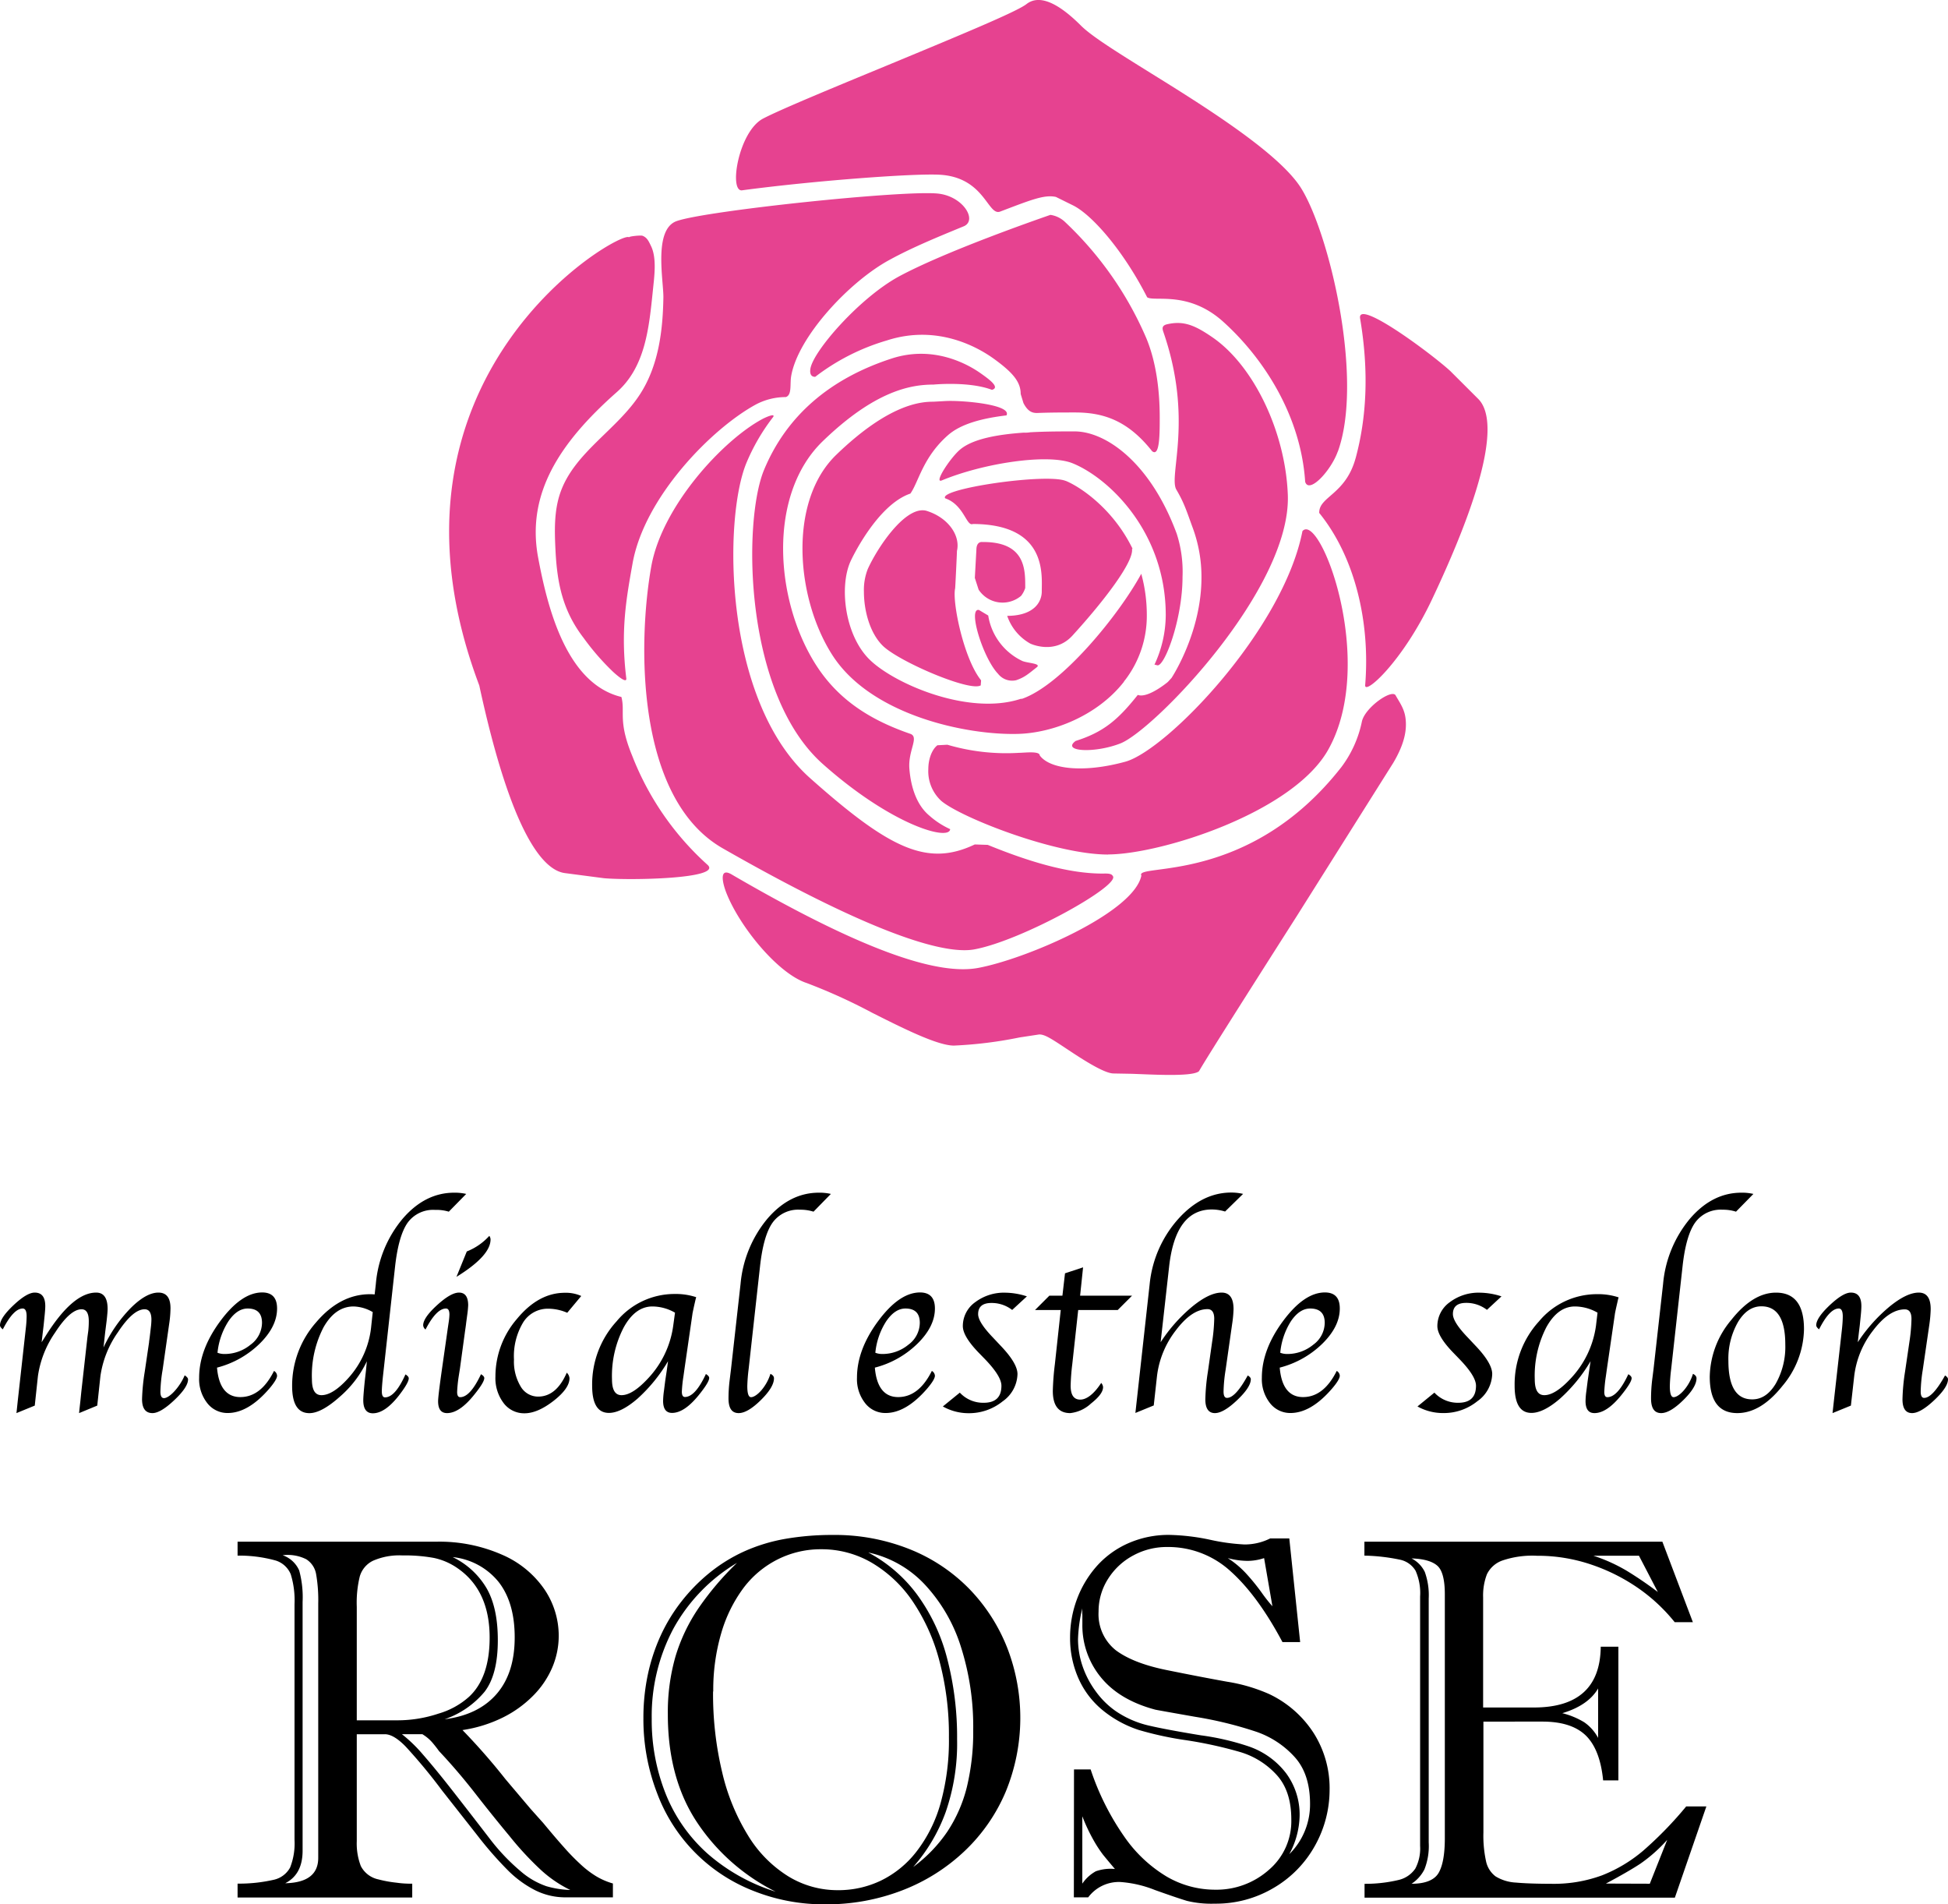
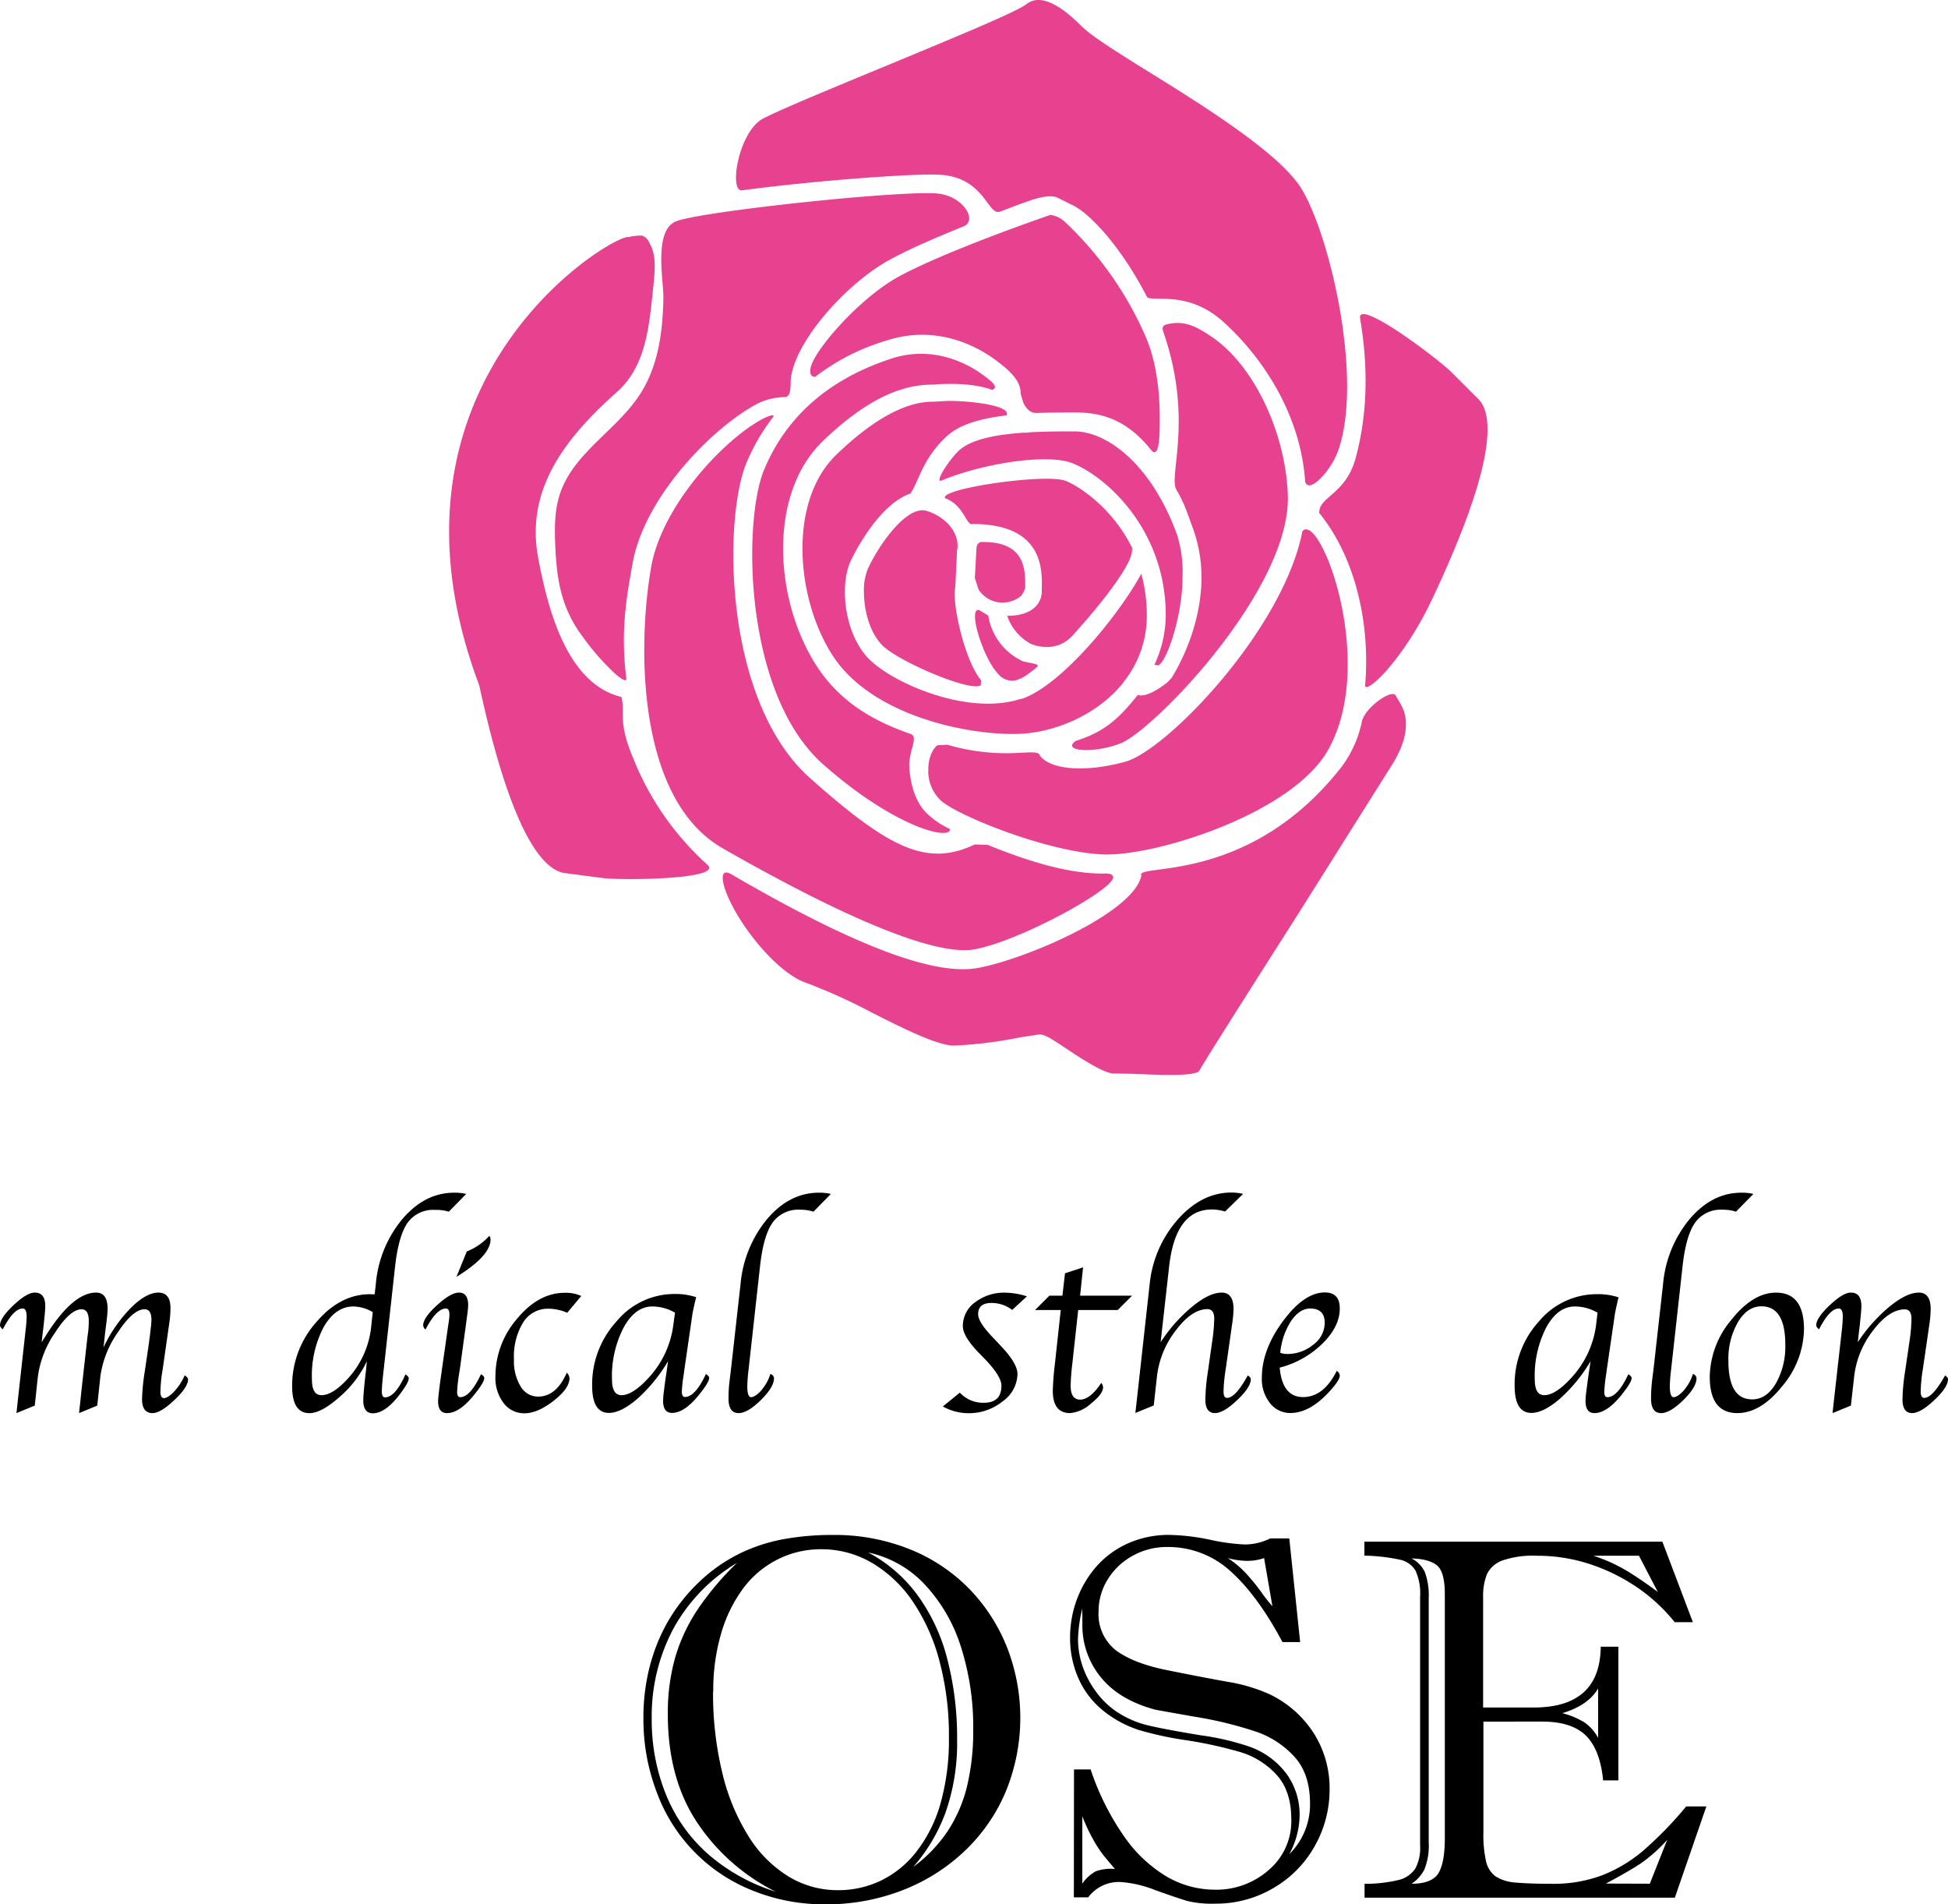
<svg xmlns="http://www.w3.org/2000/svg" width="407.43" height="398.21" viewBox="0 0 407.43 398.21">
  <defs>
    <style>.cls-1{fill:#e64290;}</style>
  </defs>
  <title>logo1</title>
  <g id="レイヤー_2" data-name="レイヤー 2">
    <g id="レイヤー_1-2" data-name="レイヤー 1">
-       <path d="M86.22,396.78H49.69v-2.9a32.55,32.55,0,0,0,7.59-.81,5.16,5.16,0,0,0,3.4-2.56,13.77,13.77,0,0,0,.92-5.8V335.46a18.51,18.51,0,0,0-.79-6.27,5,5,0,0,0-3.24-2.9,28.64,28.64,0,0,0-7.88-1v-2.91h41.6A32.47,32.47,0,0,1,105,325.1a20.63,20.63,0,0,1,8.86,7.23,17.32,17.32,0,0,1,3,9.72,17,17,0,0,1-1.37,6.67,18.88,18.88,0,0,1-4,5.88,23.69,23.69,0,0,1-6.25,4.51,28.54,28.54,0,0,1-8.51,2.66,132.13,132.13,0,0,1,9,10.28l5.22,6.17,1.06,1.19,1.63,1.82q2.53,3.06,4.27,5a45.38,45.38,0,0,0,3.46,3.56,20,20,0,0,0,3.34,2.56,14.53,14.53,0,0,0,3.48,1.5v2.9h-9.91a14.12,14.12,0,0,1-6.38-1.5,22.54,22.54,0,0,1-5.77-4.25,77.35,77.35,0,0,1-6.3-7.22l-7.38-9.38a113.78,113.78,0,0,0-7.62-9.2q-2.51-2.57-4.35-2.56H74.62V385a13.11,13.11,0,0,0,.85,5.21A5.38,5.38,0,0,0,79.16,393a25.38,25.38,0,0,0,3.74.68,20.82,20.82,0,0,0,3.32.21ZM63.29,335v52c0,3.31-1.21,5.57-3.64,6.8q6.92-.15,6.91-5.32v-53.2a31.33,31.33,0,0,0-.45-6.15,4.59,4.59,0,0,0-2.06-3.08,8.66,8.66,0,0,0-4.93-.84,5.88,5.88,0,0,1,3.46,3.19A21.45,21.45,0,0,1,63.29,335Zm11.33.95v23.78h8.55a27,27,0,0,0,8.54-1.4,16.4,16.4,0,0,0,6.38-3.51q4.32-4,4.32-12.39,0-9.86-6.69-14.49a13.51,13.51,0,0,0-5-2.17,34.09,34.09,0,0,0-6.59-.52A13.69,13.69,0,0,0,78,326.37a5.28,5.28,0,0,0-2.75,3.27A23.2,23.2,0,0,0,74.62,336Zm13.77,26.68H84.06a30.73,30.73,0,0,1,4.41,4.27c1.66,1.9,3.77,4.46,6.3,7.7s5.07,6.52,7.64,9.86a42.82,42.82,0,0,0,6.54,6.88,16.31,16.31,0,0,0,5.33,3.08,20,20,0,0,0,5,.79A25.66,25.66,0,0,1,113,390.9a65.93,65.93,0,0,1-6.46-7Q103,379.65,99.38,375t-7.57-8.85c-.35-.5-.78-1.05-1.29-1.66A8.48,8.48,0,0,0,88.39,362.67ZM93,359.51q7.06-.9,10.86-5.28t3.79-11.86q0-7.28-3.37-11.58a14.25,14.25,0,0,0-9.6-5.19,16.6,16.6,0,0,1,7.09,6.51q2.36,4.09,2.35,10.89,0,7.17-2.77,10.76A18.86,18.86,0,0,1,93,359.51Z" />
      <path d="M134.57,359.29a43.63,43.63,0,0,1,.9-9,39.17,39.17,0,0,1,2.64-8.12,35.61,35.61,0,0,1,4.37-7.23,37.2,37.2,0,0,1,5.8-5.95,33.61,33.61,0,0,1,7.39-4.59,36.18,36.18,0,0,1,8.56-2.61,57.2,57.2,0,0,1,9.89-.82,42.21,42.21,0,0,1,16.19,3,36.18,36.18,0,0,1,12.47,8.33,37.31,37.31,0,0,1,7.88,12.26,40.59,40.59,0,0,1-.29,30.05,36.78,36.78,0,0,1-8.6,12.44,39.51,39.51,0,0,1-13.05,8.23,43.94,43.94,0,0,1-16.13,2.93,39.82,39.82,0,0,1-15.18-2.88,35.08,35.08,0,0,1-20-20.43A42.94,42.94,0,0,1,134.57,359.29Zm19.57-32.48a36.41,36.41,0,0,0-13.29,13.74,38.9,38.9,0,0,0-4.54,18.85,41.5,41.5,0,0,0,3,15.9,33.3,33.3,0,0,0,8.7,12.33,39.49,39.49,0,0,0,14.23,7.94,42.47,42.47,0,0,1-16.45-14.5q-6.12-9.22-6.11-22.62a42.14,42.14,0,0,1,1.6-12.07,36.85,36.85,0,0,1,4.85-10.15A61.37,61.37,0,0,1,154.14,326.81Zm-5,26.89a70.23,70.23,0,0,0,1.9,16.88,44.18,44.18,0,0,0,5.43,13.26,25.82,25.82,0,0,0,8.36,8.49,19.69,19.69,0,0,0,10.41,2.92,20.5,20.5,0,0,0,9-2,21,21,0,0,0,7.46-6.09,29.41,29.41,0,0,0,5-10,49.15,49.15,0,0,0,1.77-13.9,60.17,60.17,0,0,0-2-16,40.4,40.4,0,0,0-5.64-12.49,26.8,26.8,0,0,0-8.52-8,20.78,20.78,0,0,0-10.54-2.81,20,20,0,0,0-9.07,2.1,20.43,20.43,0,0,0-7.2,6,29.67,29.67,0,0,0-4.64,9.41A42.07,42.07,0,0,0,149.18,353.7Zm32.48-29.05a30.6,30.6,0,0,1,10.15,8.73,39,39,0,0,1,6.3,13.31,65.05,65.05,0,0,1,2.11,17,43.87,43.87,0,0,1-2.4,15.27A36,36,0,0,1,191,390.4a30.34,30.34,0,0,0,7.15-7.41,29.89,29.89,0,0,0,4.09-9.38,49.14,49.14,0,0,0,1.31-11.84A55,55,0,0,0,201,344.43a34,34,0,0,0-7.59-13.11A22.74,22.74,0,0,0,181.66,324.65Z" />
      <path d="M224.63,370h3.48a54.28,54.28,0,0,0,7,14,28.76,28.76,0,0,0,8.91,8.41,20.1,20.1,0,0,0,10.09,2.74A16.51,16.51,0,0,0,265.39,391a13.37,13.37,0,0,0,4.69-10.54q0-6-3.11-9.36a16.79,16.79,0,0,0-7.43-4.69,88.08,88.08,0,0,0-11.39-2.51,70.27,70.27,0,0,1-10-2.16,23.37,23.37,0,0,1-7.8-4.35,18,18,0,0,1-4.88-6.64,20.8,20.8,0,0,1-1.66-8.31,22.89,22.89,0,0,1,1.47-8.12,22,22,0,0,1,4.17-6.9A19.2,19.2,0,0,1,236,322.7a20.84,20.84,0,0,1,8.62-1.74,45.07,45.07,0,0,1,8.41,1,42.68,42.68,0,0,0,7.25,1,11.92,11.92,0,0,0,5.38-1.26h4l2.27,21.67h-3.7q-5.16-9.7-10.83-14.79a19.31,19.31,0,0,0-13.31-5.09,14.63,14.63,0,0,0-7.07,1.77,14,14,0,0,0-5.25,4.87,12.61,12.61,0,0,0-2,6.86,9.63,9.63,0,0,0,3.58,8.07Q237,347.8,244,349.22t12.6,2.43a35.25,35.25,0,0,1,8.83,2.58,22.51,22.51,0,0,1,9.33,8.17,21.51,21.51,0,0,1,3.33,11.82A24,24,0,0,1,275,386a23.27,23.27,0,0,1-8.6,8.77,23.63,23.63,0,0,1-12.34,3.3,21.67,21.67,0,0,1-5.8-.58c-1.3-.39-3.53-1.14-6.69-2.27a23.91,23.91,0,0,0-7.28-1.68,8,8,0,0,0-6.69,3.21h-3Zm1.74-33.69a31,31,0,0,0-.9,6.48,17.64,17.64,0,0,0,.95,5.62,19.55,19.55,0,0,0,2.8,5.32,17.5,17.5,0,0,0,4.16,4.09,20.45,20.45,0,0,0,6.86,3q3.73.87,10.94,2.05a53.47,53.47,0,0,1,9.94,2.3,16.61,16.61,0,0,1,7.88,5.64,14.53,14.53,0,0,1,2.82,8.91,17.6,17.6,0,0,1-2.16,8A14.61,14.61,0,0,0,274,377.22q0-6.23-3.19-9.78a19.24,19.24,0,0,0-7.91-5.27A80.82,80.82,0,0,0,250,359q-8.18-1.44-8.38-1.5-7.49-2-11.36-6.75a17.09,17.09,0,0,1-3.88-11.07q0-1.15,0-1.95C226.33,337.2,226.34,336.73,226.37,336.31Zm0,43.49v14.08a8.25,8.25,0,0,1,2.82-2.58,9.29,9.29,0,0,1,4-.48c-1.16-1.37-2-2.38-2.5-3a26.19,26.19,0,0,1-1.9-2.9A37.13,37.13,0,0,1,226.37,379.8Zm39.76-43.92-1.74-10.07a10.86,10.86,0,0,1-3.48.58,16.2,16.2,0,0,1-4.12-.58,20,20,0,0,1,3.69,3.06,44.06,44.06,0,0,1,3.33,4.06A31.65,31.65,0,0,0,266.13,335.88Z" />
      <path d="M310.26,360v23.2a25,25,0,0,0,.55,6,5.33,5.33,0,0,0,2,3.17,9,9,0,0,0,4.25,1.29q2.76.25,7.56.26a29.16,29.16,0,0,0,10.42-1.76,30.42,30.42,0,0,0,8.7-5.22,78.67,78.67,0,0,0,8.93-9.2h4.22l-6.59,19.08h-64.9v-2.9a29.94,29.94,0,0,0,7.14-.81,5.81,5.81,0,0,0,3.48-2.38,9,9,0,0,0,1-4.72V333.83a11.51,11.51,0,0,0-.95-5.38,5,5,0,0,0-3.22-2.3,40.33,40.33,0,0,0-7.48-.86v-2.91h62.32l6.38,16.83h-3.8a36.49,36.49,0,0,0-7.46-7,39.16,39.16,0,0,0-9.86-5,35,35,0,0,0-11.52-1.89,19.5,19.5,0,0,0-7.22,1,5.69,5.69,0,0,0-3.22,2.88,12.43,12.43,0,0,0-.79,4.85v23h10.6q13.86,0,14-12.71h3.69v27.95H335.3q-.63-6.43-3.61-9.37c-2-1.94-5-2.92-9.09-2.92Zm-11.44-25.73v51a13.27,13.27,0,0,1-.9,5.64,7.85,7.85,0,0,1-2.69,3c2.92,0,4.81-.8,5.67-2.29s1.29-3.91,1.29-7.25v-51c0-3-.51-5-1.53-5.93s-2.83-1.49-5.43-1.56a6.23,6.23,0,0,1,2.77,2.82A14.35,14.35,0,0,1,298.82,334.25Zm35.43,29.16V353.07q-2.06,3.54-7.49,5.17a16.38,16.38,0,0,1,4.59,1.9A9.25,9.25,0,0,1,334.25,363.41Zm8.54-38.12h-9.54a34.59,34.59,0,0,1,7,3.16,77.91,77.91,0,0,1,6.49,4.43Zm2.27,68.59,3.64-9.17a31.91,31.91,0,0,1-5.64,5q-2.54,1.67-7.18,4.14Z" />
      <path d="M20.34,293.92l-3.8,1.57.07-.72.21-1.9.18-1.79,1.29-11.51.18-1.31a19.55,19.55,0,0,0,.1-2c0-1.65-.5-2.48-1.51-2.48-1.58,0-3.41,1.6-5.5,4.82a21.22,21.22,0,0,0-3.63,9.17l-.66,6.15-3.83,1.57.08-.72.2-1.9.2-1.79,1.32-11.9.15-1.35a24,24,0,0,0,.18-2.57c0-1.09-.27-1.64-.82-1.64-1.28,0-2.67,1.46-4.16,4.36-.39-.32-.59-.6-.59-.85q0-1.53,2.81-4.19c1.87-1.76,3.36-2.65,4.45-2.65,1.47,0,2.21.94,2.21,2.82,0,.48-.05,1.12-.13,1.92l-.21,2.08-.21,1.74-.21,1.82.72-1.13q5.75-9.26,10.69-9.25c1.59,0,2.39,1.15,2.39,3.43q0,.6-.21,2.49L22,278.57l-.35,3.2a29.84,29.84,0,0,1,5.65-8.21q3.27-3.27,5.83-3.27c1.69,0,2.53,1.09,2.53,3.28a23.81,23.81,0,0,1-.29,3.36l-1.36,9.51a31.15,31.15,0,0,0-.46,4.56c0,.91.25,1.36.75,1.36s1.32-.49,2.2-1.46a11.87,11.87,0,0,0,2.13-3.31c.47.31.7.59.7.85q0,1.62-2.87,4.33c-1.91,1.81-3.44,2.72-4.57,2.72-1.46,0-2.18-1-2.18-2.92a43.09,43.09,0,0,1,.56-5.72l.91-6.18c0-.22.1-.71.18-1.46q.06-.46.18-1.56a14.86,14.86,0,0,0,.13-1.69c0-1.46-.48-2.18-1.43-2.18-1.61,0-3.47,1.6-5.59,4.82A21.06,21.06,0,0,0,21,287.77Z" />
-       <path d="M57.31,286.67a1.23,1.23,0,0,1,.64,1c0,.53-.55,1.44-1.64,2.72q-4.38,5.07-8.66,5.08a5.33,5.33,0,0,1-4.31-2.08,8.11,8.11,0,0,1-1.69-5.31q0-5.84,4.42-11.82t8.75-6q3.13,0,3.13,3.36,0,3.77-3.65,7.36a19.83,19.83,0,0,1-8.91,5c.34,4.1,2,6.16,4.87,6.16S55.48,290.33,57.31,286.67Zm-11.82-3.8a4,4,0,0,0,1.36.26,8.52,8.52,0,0,0,5.56-1.95,5.74,5.74,0,0,0,2.39-4.56q0-3-3-3-2.2,0-4,2.63A14.88,14.88,0,0,0,45.49,282.87Z" />
      <path d="M78.36,270.67l.25-2.2a24.4,24.4,0,0,1,5.61-13.63Q88.9,249.4,95,249.4a10.76,10.76,0,0,1,2.51.26l-3.64,3.71A8.91,8.91,0,0,0,91,253a6.58,6.58,0,0,0-5.75,2.69c-1.26,1.8-2.14,4.85-2.62,9.17l-2.36,21.36-.18,1.62c-.15,1.45-.23,2.48-.23,3.1q0,1.26.66,1.26,2.13,0,4.28-4.8c.46.27.69.55.69.82,0,.62-.69,1.82-2.08,3.62q-2.9,3.69-5.43,3.69c-1.32,0-2-.91-2-2.72,0-.67.11-2,.31-4l.26-2.26.18-1.9A22.48,22.48,0,0,1,71.15,292q-3.9,3.5-6.44,3.5-3.61,0-3.61-5.67a20,20,0,0,1,5-13.3q5-5.89,11.27-5.9C77.57,270.62,77.9,270.64,78.36,270.67Zm-.4,3.7a8.34,8.34,0,0,0-4-1.18c-2.53,0-4.61,1.43-6.26,4.3a21.78,21.78,0,0,0-2.46,10.93c0,2.22.65,3.32,2,3.32,1.57,0,3.42-1.16,5.53-3.48a18.9,18.9,0,0,0,4.88-11Z" />
      <path d="M100.6,287.36c.46.27.69.54.69.8,0,.61-.74,1.82-2.23,3.64q-3,3.69-5.56,3.69c-1.25,0-1.87-.83-1.87-2.49q0-1,.77-6.45l1-7,.25-1.77.21-1.41A11.83,11.83,0,0,0,94,274.9c0-.85-.24-1.28-.72-1.28q-2,0-4.28,4.39a1.2,1.2,0,0,1-.49-.88q0-1.56,2.89-4.2t4.6-2.64c1.28,0,1.92.89,1.92,2.66a20,20,0,0,1-.21,2.1l-.23,1.72c0,.14-.11.83-.28,2.07l-1,7.32-.26,1.64a30.37,30.37,0,0,0-.33,3.25c0,.74.21,1.11.64,1.11Q98.34,292.16,100.6,287.36ZM95.47,267l2.16-5.31a12.58,12.58,0,0,0,4.71-3.26,1.29,1.29,0,0,1,.26.75Q102.6,262.6,95.47,267Z" />
      <path d="M121.57,271l-2.93,3.51a10.13,10.13,0,0,0-3.92-.85,6.07,6.07,0,0,0-5.29,2.85,13.69,13.69,0,0,0-1.93,7.79,10.09,10.09,0,0,0,1.39,5.61,4.21,4.21,0,0,0,3.65,2.13q3.83,0,6-5a1.78,1.78,0,0,1,.57,1.16c0,1.41-1.11,3-3.32,4.72s-4.25,2.61-6.09,2.61a5.36,5.36,0,0,1-4.37-2.14,8.63,8.63,0,0,1-1.71-5.55,18.42,18.42,0,0,1,4.52-12.07q4.5-5.44,10-5.44A7.86,7.86,0,0,1,121.57,271Z" />
      <path d="M139.72,284.64a33.24,33.24,0,0,1-6.36,7.81c-2.31,2-4.32,3-6,3q-3.51,0-3.51-5.67a19.54,19.54,0,0,1,5.12-13.49,15.72,15.72,0,0,1,12.11-5.71,13.69,13.69,0,0,1,4.53.67c-.08.31-.13.49-.15.56l-.31,1.36c-.2.94-.32,1.49-.33,1.64l-1.64,11.31-.23,1.64a28.67,28.67,0,0,0-.34,3.25c0,.74.22,1.11.64,1.11q2.15,0,4.39-4.8c.46.27.69.55.69.82,0,.6-.74,1.8-2.21,3.62-2,2.46-3.85,3.69-5.56,3.69-1.24,0-1.87-.84-1.87-2.52a17.1,17.1,0,0,1,.18-2.12l.26-2.05.34-2.26Zm1.46-10.15a9.59,9.59,0,0,0-4.72-1.3q-3.59,0-6,4.37A22,22,0,0,0,128,288.42c0,2.22.66,3.32,2,3.32,1.53,0,3.36-1.16,5.52-3.48a20,20,0,0,0,5.28-11Z" />
      <path d="M161.14,287.28c.5.24.74.55.74.93q0,1.85-2.75,4.56t-4.63,2.72c-1.42,0-2.13-1-2.13-3.08a31.22,31.22,0,0,1,.24-3.82l.28-2.28,2-17.84a24.73,24.73,0,0,1,5.6-13.61q4.68-5.46,10.78-5.46a10.52,10.52,0,0,1,2.51.26l-3.63,3.71a8.91,8.91,0,0,0-2.82-.41,6.58,6.58,0,0,0-5.75,2.71q-1.91,2.7-2.62,9.15l-2.38,21.47a35.08,35.08,0,0,0-.28,3.56c0,1.54.26,2.31.79,2.31s1.37-.51,2.22-1.52A9.75,9.75,0,0,0,161.14,287.28Z" />
-       <path d="M194.9,286.67a1.25,1.25,0,0,1,.64,1c0,.53-.55,1.44-1.64,2.72-2.93,3.38-5.81,5.08-8.67,5.08a5.33,5.33,0,0,1-4.3-2.08,8.11,8.11,0,0,1-1.69-5.31q0-5.84,4.42-11.82t8.75-6c2.08,0,3.13,1.12,3.13,3.36q0,3.77-3.66,7.36a19.74,19.74,0,0,1-8.9,5c.34,4.1,2,6.16,4.87,6.16S193.07,290.33,194.9,286.67Zm-11.82-3.8a4,4,0,0,0,1.36.26,8.52,8.52,0,0,0,5.56-1.95,5.73,5.73,0,0,0,2.38-4.56c0-2-1-3-3-3-1.47,0-2.79.88-4,2.63A14.76,14.76,0,0,0,183.08,282.87Z" />
      <path d="M197.2,294.1l3.55-2.89a6.63,6.63,0,0,0,5,2.12c2.47,0,3.7-1.18,3.7-3.56,0-1.32-1.13-3.15-3.39-5.51l-1.47-1.51q-3.21-3.36-3.21-5.44a6.11,6.11,0,0,1,2.57-5,10,10,0,0,1,6.35-2,15.06,15.06,0,0,1,4.48.77l-3.08,2.84a7,7,0,0,0-4.33-1.46q-2.79,0-2.79,2.34,0,1.67,3.1,4.89l1.59,1.69q3.54,3.7,3.54,5.95a7.18,7.18,0,0,1-3.1,5.7,11.17,11.17,0,0,1-7.16,2.48A10.92,10.92,0,0,1,197.2,294.1Z" />
      <path d="M225.51,273.93l-1.24,11.33a44.14,44.14,0,0,0-.34,4.51c0,1.93.66,2.9,2,2.9s2.88-1.17,4.39-3.49a1.49,1.49,0,0,1,.39.87c0,1-.85,2.11-2.53,3.44a7.55,7.55,0,0,1-4.34,2q-3.65,0-3.64-4.67a55.58,55.58,0,0,1,.43-5.56l1.23-11.33h-5.38l3-3h2.73l.54-4.67,3.78-1.25-.62,5.92h10.87l-3,3Z" />
      <path d="M242.75,280.67a33.24,33.24,0,0,1,6.6-7.44q3.6-2.94,6.16-2.94c1.66,0,2.49,1.15,2.49,3.46a25.08,25.08,0,0,1-.3,3.15l-1.36,9.55a31.83,31.83,0,0,0-.43,4.53c0,.89.24,1.33.72,1.33,1.18,0,2.63-1.57,4.34-4.69.43.25.64.52.64.79q0,1.66-2.86,4.37c-1.9,1.81-3.46,2.71-4.65,2.71-1.34,0-2-1-2-2.87a43,43,0,0,1,.54-5.82l.88-6.2a36.51,36.51,0,0,0,.44-4.85c0-1.31-.47-2-1.41-2q-3.27,0-6.62,4.44a19.32,19.32,0,0,0-3.94,9.55l-.68,6.15-3.84,1.57.08-.72.21-1.9.2-1.79,2.49-22.47A24,24,0,0,1,246.34,255q5-5.62,11.17-5.63a11.31,11.31,0,0,1,2.49.28l-3.77,3.69a9.63,9.63,0,0,0-2.76-.43q-7.6,0-8.94,11.9Z" />
      <path d="M279.58,286.67a1.23,1.23,0,0,1,.64,1c0,.53-.54,1.44-1.64,2.72q-4.38,5.07-8.66,5.08a5.35,5.35,0,0,1-4.31-2.08,8.11,8.11,0,0,1-1.69-5.31q0-5.84,4.42-11.82t8.75-6q3.14,0,3.13,3.36,0,3.77-3.65,7.36a19.77,19.77,0,0,1-8.91,5c.34,4.1,2,6.16,4.87,6.16S277.75,290.33,279.58,286.67Zm-11.81-3.8a3.91,3.91,0,0,0,1.35.26,8.5,8.5,0,0,0,5.56-1.95,5.71,5.71,0,0,0,2.39-4.56q0-3-3.05-3-2.2,0-4,2.63A14.87,14.87,0,0,0,267.77,282.87Z" />
-       <path d="M296.47,294.1l3.54-2.89a6.67,6.67,0,0,0,5,2.12c2.46,0,3.7-1.18,3.7-3.56,0-1.32-1.13-3.15-3.4-5.51l-1.46-1.51q-3.22-3.36-3.22-5.44a6.12,6.12,0,0,1,2.58-5,10,10,0,0,1,6.34-2,15.12,15.12,0,0,1,4.49.77L311,273.9a7.07,7.07,0,0,0-4.33-1.46q-2.79,0-2.79,2.34,0,1.67,3.1,4.89l1.59,1.69c2.36,2.47,3.53,4.45,3.53,5.95A7.18,7.18,0,0,1,309,293a11.13,11.13,0,0,1-7.15,2.48A10.92,10.92,0,0,1,296.47,294.1Z" />
      <path d="M332.67,284.64a33,33,0,0,1-6.37,7.81c-2.31,2-4.32,3-6,3q-3.51,0-3.51-5.67a19.53,19.53,0,0,1,5.11-13.49A15.75,15.75,0,0,1,334,270.62a13.71,13.71,0,0,1,4.54.67c-.09.31-.14.49-.15.56l-.31,1.36c-.21.94-.32,1.49-.33,1.64l-1.65,11.31-.23,1.64a30.37,30.37,0,0,0-.33,3.25c0,.74.21,1.11.64,1.11q2.15,0,4.39-4.8c.46.27.69.55.69.82,0,.6-.74,1.8-2.21,3.62q-3,3.69-5.56,3.69c-1.25,0-1.87-.84-1.87-2.52a17.1,17.1,0,0,1,.18-2.12l.26-2.05.33-2.26Zm1.46-10.15a9.59,9.59,0,0,0-4.72-1.3q-3.59,0-6,4.37A22.14,22.14,0,0,0,321,288.42c0,2.22.65,3.32,2,3.32q2.28,0,5.51-3.48a20.06,20.06,0,0,0,5.29-11Z" />
      <path d="M354.09,287.28c.49.24.74.55.74.93q0,1.85-2.76,4.56t-4.62,2.72c-1.42,0-2.13-1-2.13-3.08a33.29,33.29,0,0,1,.23-3.82l.29-2.28,2-17.84a24.65,24.65,0,0,1,5.6-13.61q4.68-5.46,10.78-5.46a10.52,10.52,0,0,1,2.51.26l-3.64,3.71a8.81,8.81,0,0,0-2.81-.41,6.58,6.58,0,0,0-5.75,2.71c-1.27,1.8-2.15,4.85-2.62,9.15l-2.38,21.47a35.08,35.08,0,0,0-.28,3.56c0,1.54.26,2.31.79,2.31s1.37-.51,2.22-1.52A9.75,9.75,0,0,0,354.09,287.28Z" />
      <path d="M363.37,295.49q-5.78,0-5.77-7.64A18.91,18.91,0,0,1,362.11,276q4.51-5.7,9.35-5.7,5.85,0,5.85,7.64a18.87,18.87,0,0,1-4.51,11.87Q368.29,295.48,363.37,295.49Zm3.1-2.87c2,0,3.61-1.1,4.93-3.28a15.61,15.61,0,0,0,2-8.18q0-8-5-8c-1.94,0-3.58,1.1-4.9,3.3a15.47,15.47,0,0,0-2,8.16Q361.52,292.62,366.47,292.62Z" />
      <path d="M387.12,293.92l-3.84,1.57.08-.72.21-1.9.2-1.79,1.34-11.9.15-1.35c.11-1.06.16-1.92.16-2.57,0-1.09-.28-1.64-.83-1.64-1.28,0-2.66,1.46-4.13,4.36-.39-.32-.59-.6-.59-.85q0-1.53,2.81-4.19c1.87-1.76,3.35-2.65,4.43-2.65,1.47,0,2.2.94,2.2,2.82q0,.72-.12,1.92l-.21,2.08-.21,1.74-.21,1.82a33.83,33.83,0,0,1,6.63-7.44q3.6-2.94,6.13-2.94c1.66,0,2.49,1.15,2.49,3.46a27.09,27.09,0,0,1-.27,3.15l-1.39,9.55a31.83,31.83,0,0,0-.43,4.53c0,.89.24,1.33.72,1.33,1.18,0,2.64-1.57,4.37-4.69.41.25.62.52.62.79q0,1.66-2.87,4.37t-4.65,2.71c-1.34,0-2-1-2-2.87a43,43,0,0,1,.54-5.82l.91-6.2a35.58,35.58,0,0,0,.43-4.8c0-1.35-.47-2-1.4-2q-3.28,0-6.65,4.44a19.13,19.13,0,0,0-3.93,9.55Z" />
      <path class="cls-1" d="M216.89,139.49c-1.86,1.48-2.63,2.17-4.37,2.75a3.73,3.73,0,0,1-3.77-1.34c-3.15-3.26-6.39-13.83-4-13.35l1.94,1.16a12.71,12.71,0,0,0,7.12,9.5C214.87,138.67,217.77,138.72,216.89,139.49Zm6-38.94c3,1.21,9.93,5.82,14,14.22h-.13c.41,2.68-5.79,10.83-12.44,18.12-3.75,4.13-8.83,1.69-8.83,1.69a10.54,10.54,0,0,1-4.83-5.8c1.84,0,4.1-.34,5.62-1.65a4.52,4.52,0,0,0,1.61-3.56c0-3.47,1.09-13.95-14.41-14-1.36.58-1.84-4-5.79-5.37C196.2,102.2,218.76,98.92,222.85,100.55ZM188.16,57.73c9.59-5.13,27.93-11.55,31.54-12.8a5.62,5.62,0,0,1,3.14,1.57,72.78,72.78,0,0,1,16.92,24.23c2.14,5.16,2.8,11.24,2.8,16.54,0,3.51,0,8.38-1.6,7.07-5-6.33-10.07-8.09-16.06-8.09-2.5,0-5.25,0-8,.11-.94,0-1.89-.24-2.84-2.07l-.58-1.9c0-2.5-1.57-4.43-5.55-7.32-3.2-2.33-11.76-7.34-22.44-3.88a45.59,45.59,0,0,0-15,7.62c0-.06-1.26.19-1-1.66C170,73.49,179.82,62.21,188.16,57.73Zm6.19,112.8a17.3,17.3,0,0,0,4.38,2.85c-.17,2.54-12.2-.78-26.64-13.62C155.5,145,155.38,109,159.78,98.31c4.65-11.24,13.65-19.1,26.74-23.35,8.8-2.85,16,1.25,18.66,3.15,1.89,1.33,4,2.93,2.29,3.41-4.79-1.83-12.24-1.1-12.24-1.1-4.66,0-12.15,1.22-23.13,11.82C160.53,103.4,162,125.42,170.64,139c4.75,7.46,11.57,11.64,19.84,14.48,1.76.75-.58,3.49-.28,7.27S191.69,168.31,194.35,170.53Zm9.54-49.68.33-6c.05-1.7,1.21-1.51,1.21-1.51,9.23-.1,9,6,9,9.62a5.4,5.4,0,0,1-.87,1.64,6,6,0,0,1-8.88-1.3Zm-7.7-80.37c5.24.56,8.24,5.52,5.45,6.81-5.69,2.34-10.87,4.47-15.5,7-8.43,4.52-19.3,16.16-20.67,24.4-.28,1.67.2,3.91-1.11,4.34a13.39,13.39,0,0,0-6.19,1.51c-9.25,5-23.39,19.35-25.87,33.29-1.31,7.35-2.53,14.06-1.31,24,.18,1.4-2.63-1.22-2.83-1.41a51.48,51.48,0,0,1-6.08-7c-4.35-5.64-5.56-11.38-5.9-18.41-.2-4-.31-8.14,1-11.94,2.89-8.42,11.84-13.14,16.68-20.63,3.89-6,4.78-13.3,4.89-20.32,0-3.71-2.07-14.18,2.78-15.89C147.61,44.06,189,39.72,196.19,40.48ZM184.6,135c-2.73-2.72-3.91-7.42-3.91-11.28a12,12,0,0,1,.81-4.74c2.1-4.6,7.44-12.46,11.59-12.27l0,0h0a2.38,2.38,0,0,1,.7.11c4.59,1.43,7.11,5.22,6.36,8.38,0,.5-.35,7.74-.38,7.84-.64,2.84,1.79,14.68,5.39,19.17.1.12-.09,1,0,1.07C203.19,144.83,188,138.37,184.6,135Zm98.94-39.21c2.27-8.41,2.82-18,.93-29.19-.72-4.25,14.95,7.38,18.88,11l5.83,5.82c3.16,3.16,4,13-9.71,42-6.16,13-14.12,20.07-13.94,17.84,1.1-13.46-2.29-27-9.61-36C275.83,103.81,281.45,103.46,283.54,95.77Zm-51.79,82.9c-11.06,0-30.66-7.69-34.85-11.19a8.41,8.41,0,0,1-2.74-6.66c0-2.17.78-4.14,1.9-5l2.09-.11a43.7,43.7,0,0,0,15,1.69c1.13,0,4.31-.43,4.31.54,2.14,2.94,9.29,3.68,17.9,1.32s33-27.53,37.05-48.22c3.66-4.14,15.65,27.28,5.44,45.62C270.46,170,242.57,178.67,231.75,178.67Zm8.11-50.06a22.1,22.1,0,0,1-4.52,13.55,2.08,2.08,0,0,0-.31.44c-5.51,7-14.68,10.61-22,10.84-10.8.33-30.95-3.87-39-16.57-7.63-12-9.16-32.1.87-41.78C186,84.38,192.69,84,195.23,84l2.55-.14c3.46-.18,13.92.73,12.73,3-4.92.59-9.5,1.71-12.28,4.18-5.23,4.62-6.1,9.76-7.82,12.17-7.08,2.41-12.45,14-12.51,14.15-2.4,5.28-1.22,15.37,3.89,20.48s20.79,11.9,31.71,8.29h.08a.53.53,0,0,1,.17,0c8.37-2.9,20.34-17.63,24.95-26.15A32.58,32.58,0,0,1,239.86,128.61Zm7.47-8c0,8.92-3.84,19-5.31,18.48-.06,0-.45-.16-.57-.1a24.71,24.71,0,0,0,2.37-10.4c0-17.44-12-28.72-19.5-31.74-5.19-2.08-18.7,0-27.34,3.59-1.76.71,1.74-4.69,3.81-6.44,2.68-2.27,7.89-3.17,13.31-3.55a6.44,6.44,0,0,0,1.39-.08c3.26-.18,6.51-.18,9.27-.18,6.5,0,15.85,6.48,21.36,21.41A26,26,0,0,1,247.33,120.63Zm-42.8,81.78c10.05-1.85,32.61-11.53,34.19-19.32-1.43-2.67,22.44,2.12,41.86-22.72a23.78,23.78,0,0,0,4.27-9.52c.69-3,6.51-7,7.1-5.34,1.25,2.11,2.1,3.31,2.1,6,0,2.21-.73,4.77-2.64,8l-20.15,32C257.44,213.2,252,221.85,250.77,224c-1.45,1.29-11.06.6-14.57.53l-3.29-.06c-2.07,0-7-3.28-9.95-5.24-3.27-2.17-4.47-2.92-5.6-2.92l-4.08.62a87.69,87.69,0,0,1-13.77,1.71c-3.44,0-10.69-3.64-17.09-6.86a117.11,117.11,0,0,0-13.75-6.24c-6-2-13.94-11.73-16.73-18.78-.92-2.33-1.55-5.56,1.25-3.81C179.78,198.42,195.81,204,204.53,202.41Zm-.73-3.89c-5.39,1-18.9-1.85-52.64-21.13-18.25-10.44-17.76-43.1-14.95-58.91,2.22-12.56,14.88-26.34,23.19-30.83.65-.35,2.78-1.32,2.33-.48a42.25,42.25,0,0,0-5.61,9.62c-4.86,11.73-4.84,49.79,13.32,65.93,16.68,14.83,24.51,18.58,34.44,13.86l2.71.09c8.45,3.44,16.74,6,24,6,.73,0,1.85-.1,2.14.49C234.54,185.09,213.8,196.67,203.8,198.52ZM244,67.83c3.54-.85,5.91.18,9.58,2.7,8.63,5.92,15.27,19.77,15.77,32.92.76,19.6-28,49.24-35,52-5.41,2.12-12.41,1.73-9.38-.51,5.88-1.86,8.87-4.44,13-9.63,2.1.79,6.28-2.7,6.28-2.7l.78-.85c.32-.49,6.26-9.7,6.26-21a29.66,29.66,0,0,0-1.78-10.26c-1.31-3.55-1.77-5.22-3.47-8.11s3.65-14.7-2.77-33.13C243.15,68.82,242.92,68.12,244,67.83Zm35.79,26.61c-1.43,4-6,8.93-6.81,6.31-.91-13.92-8.77-25.94-17.16-33.49-7.31-6.57-14.44-4.09-15.89-5.1-5.08-9.94-11.6-17.27-15.48-19.2l-3.6-1.78c-2.43-.53-5.23.62-11.66,3.06-2.61,1-3.2-7.14-12.6-7.7-5.43-.32-26.46,1.26-41.27,3.24-3,.68-.91-12.31,4.31-15,3.65-1.91,14.92-6.56,25.84-11.07C202.35,6.72,212.73,2.38,214.7.85c2.56-2,6.39-.48,11.37,4.49,2.24,2.25,7.62,5.59,14.43,9.83,11.29,7,26.76,16.65,31.52,24C278,48.52,285.3,79.3,279.81,94.44Z" />
      <path class="cls-1" d="M132.24,158.07A59.79,59.79,0,0,0,148,180.86c3.16,2.93-16.35,3.26-21.68,2.78l-8.17-1.07c-4.43-.58-11.12-7.86-17.91-39.24-24.47-64.94,30.1-95.58,31.32-93.69-.14-.22,2.46-.48,2.82-.34,1,.38,1.33,1.23,1.76,2.1,1.28,2.57.69,6.52.42,9.24C135.75,68.53,135,76.71,129,82c-11.91,10.52-18.92,21.19-16.46,34.52,2,10.78,6,26.47,17.43,29.22C130.8,148.92,129.2,150.7,132.24,158.07Z" />
    </g>
  </g>
</svg>